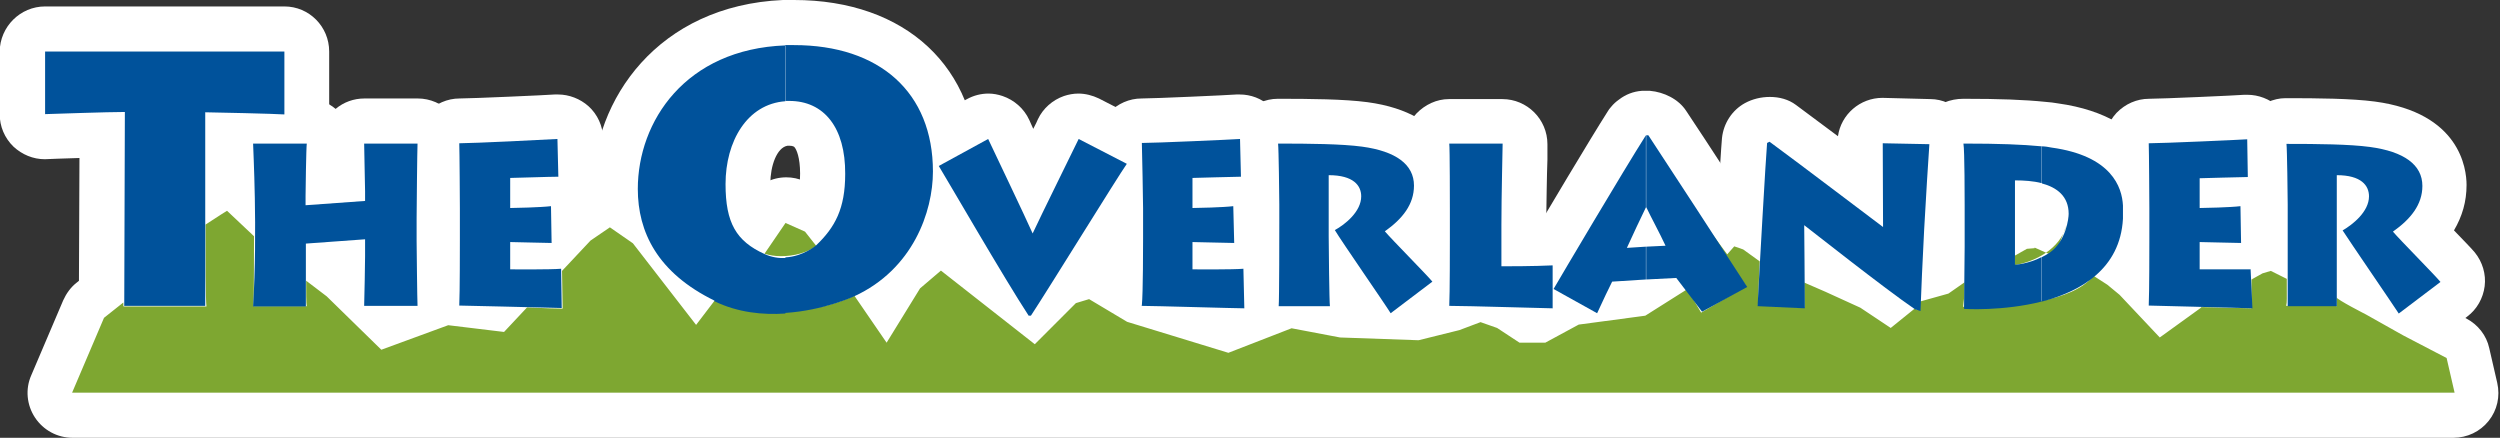
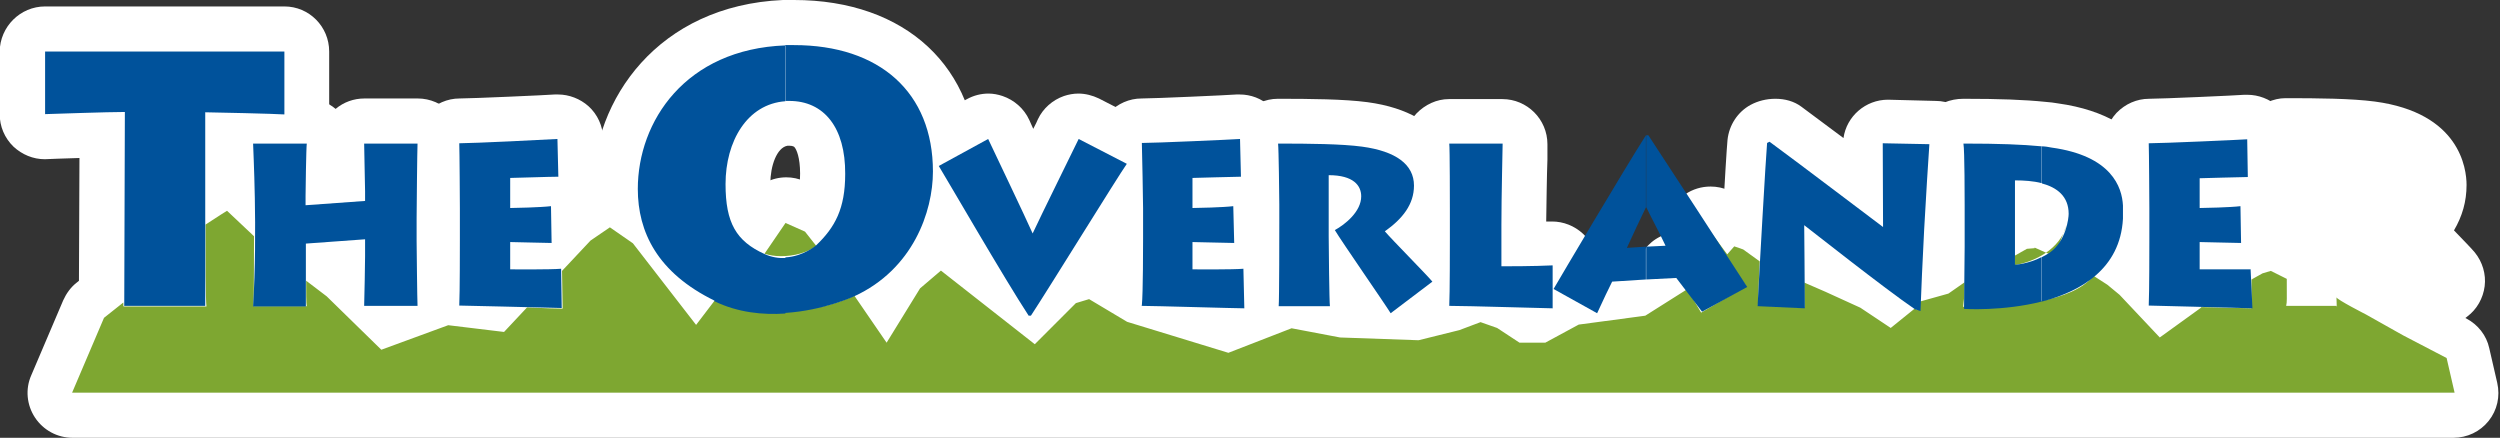
<svg xmlns="http://www.w3.org/2000/svg" id="Layer_2" data-name="Layer 2" viewBox="0 0 81.49 14.27">
  <rect x="0" y="0" width="81.49" height="14.27" fill="#333333" stroke="none" />
  <defs>
    <style>
      .cls-1 {
        fill: #00529b;
      }

      .cls-1, .cls-2 {
        fill-rule: evenodd;
      }

      .cls-3 {
        fill: #fff;
      }

      .cls-2 {
        fill: #7ea731;
      }
    </style>
  </defs>
  <g id="Layer_1-2" data-name="Layer 1">
-     <path class="cls-3" d="M65.68,10.12c-.35,0-.68-.12-.95-.35-.33-.28-.52-.69-.52-1.12v-.31c0-.52.28-1.01.73-1.27l.39-.22c.19-.11.39-.17.6-.19h.14c.26-.48.76-.76,1.28-.76.15,0,.3.02.45.07.74.24,1.16,1.02.96,1.78-.04.16-.1.32-.17.47l-.27.69c-.14.38-.43.68-.81.83-.18.07-.37.11-.56.11-.05,0-.1,0-.14,0-.29.12-.6.21-.91.26-.08.01-.16.02-.23.02" />
    <path class="cls-3" d="M2.36,14.27c-.49,0-.95-.25-1.22-.66-.27-.41-.32-.93-.12-1.38l1.04-2.44c.1-.22.24-.42.43-.57l.63-.5c.27-.21.59-.32.92-.32.19,0,.38.04.56.11h.64c0-.33,0-.72,0-1.2s.25-.96.67-1.23c.37-.24.72-.46.72-.46.24-.15.51-.23.78-.23.36,0,.73.14,1.01.4l.88.83c.29.28.46.66.46,1.06h0c.08,0,.15,0,.23,0,.31,0,.63.1.89.3l.67.51s.1.08.14.12l1.12,1.09,1.3-.48c.16-.06.34-.09.51-.09.06,0,.12,0,.18.01l1.08.13.24-.26c.21-.22.47-.36.76-.43.05-.28.18-.54.38-.76l.93-.99c.08-.08.16-.15.25-.21l.63-.43c.25-.17.54-.25.82-.25s.59.09.84.26l.75.52c.12.09.23.19.32.31l1.06,1.37c.14-.05.3-.07.45-.07.17,0,.35.03.52.1.46.18.97.27,1.5.27.74,0,1.39-.12,1.92-.37.2-.09.41-.14.61-.14.35,0,.69.12.96.35.07-.09.14-.17.23-.25l.68-.58c.27-.23.61-.35.95-.35.32,0,.64.1.9.31l2.04,1.6.43-.43c.17-.17.37-.29.6-.36l.43-.14c.14-.05.29-.07.44-.07.26,0,.52.07.75.21l1.09.65,2.64.81,1.58-.62c.17-.07.35-.1.53-.1.09,0,.18,0,.27.03l1.47.28,2.24.08,1.05-.26.61-.23c.17-.06.34-.09.51-.09s.33.03.49.08l.54.19c.11.04.21.09.3.15l.38.24h.03l.76-.41c.16-.08.33-.14.5-.16l1.85-.25.23-.15c.09-.43.37-.81.78-1.01.06-.03.12-.06.18-.08-.03-.5.19-.99.62-1.29.26-.18.55-.26.84-.26.41,0,.81.17,1.09.5.05.01.1.03.15.05l.29.1c.13.05.25.11.36.19l.54.39c.16.12.29.26.39.43.06,0,.12-.01.18-.01.2,0,.39.04.58.12l.69.3,1.17.53c.07.03.15.07.21.12l.06.04c.18-.21.41-.37.68-.44l.68-.19.31-.22c.25-.18.55-.27.85-.27.23,0,.46.06.68.17.26.13.47.34.6.59,1.44-.11,1.75-.39,1.78-.42.29-.36.71-.54,1.14-.54.27,0,.54.07.78.23l.46.29c.05.03.1.07.15.11l.4.32s.1.08.14.13l.43.45.26-.19c.26-.2.6-.32.92-.32.01,0,.22,0,.25,0,.14-.32.39-.59.71-.75l.31-.17c.09-.05.18-.09.27-.11l.27-.08c.14-.04.29-.07.44-.07.23,0,.45.05.66.16l.52.26c.23.12.42.29.56.5.11-.03.22-.05.34-.05.02,0,.04,0,.06,0,.37,0,.71.14.97.37.23.14.66.36.66.36l1.26.71,1.38.71c.38.2.66.55.75.97l.26,1.13c.1.44,0,.89-.28,1.24-.28.35-.7.55-1.15.55H2.36Z" />
    <path class="cls-3" d="M25.45,9.81c-.33,0-.63-.04-.94-.14-.45-.13-.81-.47-.96-.92-.16-.44-.09-.93.18-1.32l.69-1.01c.28-.41.74-.64,1.21-.64.2,0,.4.04.6.13l.63.28c.22.1.41.25.56.44l.36.47c.25.32.35.72.29,1.12-.06.4-.28.75-.61.98-.56.39-1.25.6-1.99.6" />
    <path class="cls-3" d="M4.04,11.43c-.39,0-.76-.16-1.04-.43-.27-.27-.43-.65-.43-1.04l.02-4.81c-.47.01-1.11.04-1.13.04-.38,0-.74-.15-1.02-.41-.29-.28-.45-.66-.45-1.06V1.68C0,.87.66.21,1.47.21h7.8c.81,0,1.46.66,1.46,1.47v2.05c0,.41-.17.79-.46,1.07-.27.26-.63.4-1,.4-.03,0-.62-.02-1.11-.03v4.81c0,.39-.15.76-.43,1.04-.27.28-.65.43-1.04.43,0,0-2.65,0-2.65,0" />
    <path class="cls-3" d="M8.26,11.46c-.4,0-.79-.17-1.07-.46-.28-.29-.42-.69-.4-1.09.12-2.09.04-4.27,0-5.12-.02-.4.12-.81.4-1.1.28-.29.66-.48,1.06-.48h1.75c.35,0,.68.12.94.34.26-.22.59-.34.94-.34h1.74c.4,0,.79.17,1.07.46.28.29.42.69.4,1.1-.01.23-.03,2.18-.03,2.35v.74c0,.12.02,1.79.03,2.02.02.4-.13.8-.4,1.09-.28.29-.66.46-1.06.46h-1.74c-.34,0-.67-.12-.94-.34-.27.23-.61.36-.96.36h-1.72Z" />
    <path class="cls-3" d="M17.73,11.51c-1.01-.03-2.56-.07-2.75-.07-.4,0-.79-.17-1.06-.46-.28-.29-.42-.68-.4-1.08.02-.38.02-1.91.02-2.08v-1.01c0-.11,0-1.78-.02-2.05-.02-.4.13-.8.4-1.09.28-.29.66-.46,1.06-.46.38,0,2.86-.11,3.1-.13.04,0,.07,0,.11,0,.36,0,.72.14.99.38.3.27.47.65.48,1.05l.03,1.23c0,.3-.08.6-.25.85,0,.03.03,1.27.03,1.27.19.25.3.56.31.87l.02,1.29c0,.4-.15.79-.43,1.07-.28.27-.65.43-1.03.43-.01,0-.58-.02-.58-.02" />
    <path class="cls-3" d="M25.22,11.67c-.93,0-1.8-.19-2.57-.56-2.75-1.34-3.33-3.44-3.33-4.96C19.33,3.23,21.46.18,25.52,0c.11,0,.24,0,.36,0,3.64,0,6,2.19,6,5.59,0,1.77-.9,4.24-3.43,5.4-.12.06-1.27.58-2.76.67-.15,0-.31.02-.48.02M25.67,4.75c-.35.06-.56.66-.56,1.23,0,.75.09.8.41.94.04,0,.1-.03.14-.05.28-.28.42-.53.42-1.21,0-.53-.12-.8-.19-.87,0,0-.04-.04-.16-.04h-.06Z" />
    <path class="cls-3" d="M33.53,11.75c-.49,0-.95-.25-1.22-.66-.57-.87-1.67-2.74-2.39-3.97-.28-.47-.49-.83-.56-.94-.21-.34-.28-.76-.17-1.15.1-.39.36-.72.72-.92l1.61-.88c.22-.12.46-.18.7-.18.16,0,.31.03.46.08.38.13.7.41.87.78.02.05.07.15.13.29.08-.15.13-.26.15-.31.17-.36.48-.63.85-.76.15-.05.31-.08.47-.08.23,0,.46.06.67.16l1.58.81c.38.19.65.54.75.95.1.41.02.84-.22,1.19-.14.19-.73,1.15-1.37,2.17-.7,1.12-1.45,2.31-1.74,2.75-.27.41-.73.66-1.22.66h-.07Z" />
    <path class="cls-3" d="M39.12,11.48c-.8-.02-1.7-.05-1.91-.05-.41,0-.81-.17-1.08-.48-.28-.3-.41-.71-.38-1.12.01-.16.03-.91.03-2.03v-1c0-.13-.02-1.82-.03-2.05-.02-.4.13-.79.4-1.08.28-.29.66-.46,1.06-.46s2.86-.11,3.09-.13c.04,0,.07,0,.11,0,.36,0,.71.13.98.38.3.27.47.65.48,1.05l.03,1.23c0,.31-.08.6-.25.85,0,.03,0,.07,0,.1l.03,1.18c.19.24.29.54.3.85l.03,1.29c.01.39-.14.78-.42,1.06-.27.28-.65.44-1.05.44-.12,0-.75-.02-1.44-.04" />
    <path class="cls-3" d="M45.32,11.67c-.09,0-.18,0-.27-.02-.33-.06-.63-.24-.85-.49-.25.18-.55.28-.86.28h-1.67c-.43,0-.84-.19-1.12-.52-.26-.31-.38-.71-.34-1.1,0-.09.02-.53.02-2.47v-.68c0-.2-.02-1.59-.04-1.85-.03-.41.11-.82.39-1.12.28-.3.66-.48,1.07-.48,1.07,0,2.16.01,2.92.11,2.75.37,2.96,2.18,2.96,2.72s-.14,1.02-.41,1.48c.31.32.59.61.68.72.25.31.37.71.32,1.1-.05.4-.25.76-.57,1l-1.36,1.03c-.26.19-.57.29-.88.29" />
    <path class="cls-3" d="M49.66,11.5c-.85-.02-2.04-.06-2.42-.06-.4,0-.79-.17-1.07-.46s-.42-.69-.4-1.09c.02-.37.02-1.91.02-2.08v-.99c0-.1,0-1.75-.02-2.02-.02-.4.12-.81.4-1.1.28-.29.66-.47,1.06-.47h1.74c.81,0,1.47.66,1.47,1.47v.5c-.02.53-.03,1.38-.04,2.02.04,0,.16,0,.19,0,.37,0,.73.14,1.01.4.29.27.46.65.46,1.05v1.4c.02.39-.14.77-.41,1.04-.28.28-.65.43-1.04.43-.07,0-.46,0-.95-.02" />
-     <path class="cls-3" d="M52.06,11.68c-.25,0-.49-.06-.72-.19l-1.42-.79c-.35-.19-.6-.52-.7-.9-.1-.38-.05-.79.15-1.13l.06-.1c1.04-1.75,2.39-4.02,2.97-4.93.03-.05.07-.11.11-.15.08-.1.17-.18.27-.25.21-.16.46-.26.74-.28.04,0,.09,0,.14,0,.04,0,.08,0,.12,0,.46.04.93.27,1.18.65.5.74,2.52,3.85,3.23,4.96.22.34.29.76.19,1.15-.1.39-.36.73-.71.93l-1.48.81c-.22.12-.46.18-.71.18-.45,0-.88-.2-1.17-.58l-.37-.48-.44.02c-.04.08-.08.16-.11.23-.17.37-.49.65-.88.78-.15.05-.3.07-.45.07" />
-     <path class="cls-3" d="M62.59,11.6c-.15,0-.31-.02-.46-.07l-.18-.06c-.13-.04-.25-.1-.36-.18-.33-.22-.8-.57-1.33-.97-.06.29-.2.56-.42.77-.27.26-.64.41-1.02.41-.02,0-1.6-.07-1.6-.07-.39-.02-.76-.19-1.02-.48-.26-.29-.4-.67-.38-1.06.04-.88.26-4.88.31-5.39.05-.48.33-.91.75-1.14.24-.13.52-.2.81-.2.31,0,.61.08.85.26.35.26.85.63,1.37,1.02.1-.71.72-1.25,1.45-1.25.01,0,1.56.04,1.56.04.4,0,.78.18,1.05.48.27.3.4.69.37,1.1-.04.52-.1,1.46-.15,2.42l-.02.33c-.05.78-.09,1.74-.11,2.35v.29c-.03.46-.26.88-.64,1.14-.25.17-.54.26-.83.26" />
+     <path class="cls-3" d="M62.59,11.6c-.15,0-.31-.02-.46-.07c-.13-.04-.25-.1-.36-.18-.33-.22-.8-.57-1.33-.97-.06.29-.2.56-.42.77-.27.26-.64.41-1.02.41-.02,0-1.6-.07-1.6-.07-.39-.02-.76-.19-1.02-.48-.26-.29-.4-.67-.38-1.06.04-.88.26-4.88.31-5.39.05-.48.33-.91.75-1.14.24-.13.52-.2.81-.2.31,0,.61.08.85.26.35.26.85.63,1.37,1.02.1-.71.72-1.25,1.45-1.25.01,0,1.56.04,1.56.04.4,0,.78.18,1.05.48.27.3.4.69.37,1.1-.04.52-.1,1.46-.15,2.42l-.02.33c-.05.78-.09,1.74-.11,2.35v.29c-.03.46-.26.88-.64,1.14-.25.17-.54.26-.83.26" />
    <path class="cls-3" d="M64.42,11.54c-.31,0-.5-.01-.5-.01-.77-.05-1.37-.7-1.37-1.47l.02-2.44v-.91c0-1.02-.01-1.69-.02-1.84-.08-.43.05-.83.32-1.16.28-.33.7-.49,1.13-.49,1.18,0,1.98.03,2.67.1.15.01.29.03.41.05,3.19.44,3.54,2.62,3.57,3.27v.49c-.12,2.1-1.44,3.53-3.74,4.12,0,0,0,0-.01,0-.95.24-1.88.29-2.48.29" />
    <path class="cls-3" d="M72.44,11.5c-.97-.03-2.22-.06-2.39-.06-.4,0-.79-.17-1.06-.46-.28-.29-.42-.69-.4-1.09.02-.37.02-1.91.02-2.07v-1c0-.11,0-1.79-.02-2.05-.02-.4.13-.8.4-1.09.28-.29.66-.46,1.06-.46s2.87-.11,3.1-.13c.04,0,.07,0,.11,0,.36,0,.72.14.99.38.3.27.47.65.48,1.06l.02,1.23c0,.3-.08.59-.24.84,0,.04,0,.07,0,.11l.02,1.17c.18.23.3.52.31.84l.06,1.27c.02.41-.13.8-.42,1.09-.28.28-.65.44-1.05.44-.01,0-.99-.03-.99-.03" />
    <path class="cls-3" d="M78.17,11.67c-.09,0-.18,0-.27-.02-.34-.06-.64-.24-.86-.51-.25.19-.56.29-.87.29h-1.62c-.81,0-1.47-.66-1.47-1.47v-3.31c0-.2-.02-1.62-.04-1.86-.02-.4.12-.81.39-1.11.28-.29.66-.48,1.07-.48,1.06,0,2.15.01,2.91.11,2.77.37,2.99,2.18,2.99,2.72s-.14,1.02-.41,1.48c.31.32.59.61.68.72.25.31.37.71.32,1.1-.05.39-.25.75-.57.99l-1.36,1.03c-.26.19-.57.3-.88.3" />
    <path class="cls-2" d="M66.32,8.09l-.25.02-.39.22v.31c.64-.11,1.47-.51,1.68-1.3l-.39,1.02-.65-.29Z" />
    <path class="cls-2" d="M4.02,9.97s0-.06,0-.11l-.63.5-1.04,2.44h77.66l-.26-1.13-1.42-.74-1.21-.68s-.96-.49-.96-.56c.01.54.02.22.02.28h-1.66c.03-.15.02-.17.02-.88l-.52-.26-.27.08-.36.2c.18,0-.1.01,0,0v.94c-.12,0-.87-.02-1.63-.04l-.03.03-1.33.96-1.31-1.39-.4-.33-.45-.29c-.7.86-2.55,1.01-4.25,1.01.02-.26.04-.17.05-.8l-.53.37-.93.26c0,.09,0,.18-.01.24l-.07.04s-.05-.04-.08-.05h-.01s-.78.63-.78.63l-.99-.66-1.14-.52-.69-.3c.01.59.01.68.01.81l-1.52-.06c.02-.3,0-.17.06-1.44l-.54-.39-.29-.1-.23.26-.54-.73c.56.86,1.02,1.59,1.16,1.77l-1.47.86c-.22-.36-.6-1.02-.67-1.15l.18.41-1.33.84-2.17.29-1.09.59h-.84s-.73-.48-.73-.48l-.54-.19-.69.26-1.33.33-2.56-.09-1.58-.3-2.06.8-3.3-1.01-1.24-.74-.43.13-1.34,1.34-3.06-2.4-.68.58-1.09,1.77-1.05-1.53c-.67.31-1.52.51-2.53.51-.78,0-1.45-.14-2.02-.36-.26.34-.61.8-.61.8l-2.06-2.66-.75-.52-.63.43-.93.99.02,1.23c-.11,0-.59-.01-1.16-.04l-.75.8-1.82-.22-2.18.8-1.78-1.74-.67-.51c0,.38,0,.74.02.83h-1.74c.02-.32.02-2.07.02-2.26v-.02l-.88-.83s-.34.21-.7.45c0,1.14,0,2.46.03,2.67h-2.7Z" />
    <path class="cls-2" d="M25.61,7.26l-.69,1.01c.17.05.33.08.53.08.44,0,.84-.11,1.16-.33-.21-.27-.37-.47-.37-.47l-.63-.28Z" />
    <path class="cls-1" d="M4.04,9.97h2.65s0-6.31,0-6.31c.19,0,2.35.05,2.58.07V1.68H1.47v2.04c.37-.01,2.03-.07,2.6-.07l-.02,6.31Z" />
    <path class="cls-1" d="M9.97,9.99v-2.05s1.93-.14,1.93-.14v.56c0,.15-.02,1.36-.03,1.61h1.74c-.01-.15-.03-2.01-.03-2.11v-.74c0-.18.02-2.27.03-2.44h-1.74c0,.17.03,1.42.03,1.55v.32l-1.94.14v-.3c0-.14.02-1.58.04-1.71h-1.75c0,.17.15,2.8,0,5.31h1.72Z" />
    <path class="cls-1" d="M18.29,8.76c-.34.03-1.47.02-1.66.02v-.89c.15,0,1.15.03,1.35.03l-.02-1.2c-.33.04-1.19.06-1.33.06v-.98c.13,0,1.29-.04,1.57-.04l-.03-1.23c-.28.02-2.78.14-3.2.14.01.21.02,2.02.02,2.13v1c0,.17,0,1.77-.02,2.16.23,0,2.47.06,3.34.08l-.02-1.29Z" />
    <path class="cls-1" d="M25.6,1.47c.09,0,.18,0,.28,0,2.79,0,4.53,1.54,4.53,4.12,0,1.31-.65,3.19-2.57,4.07,0,0-.99.46-2.24.54v-1.81c.58-.03,1-.39,1-.39.62-.59.95-1.2.95-2.33.01-1.51-.69-2.38-1.82-2.38h-.14v-1.82ZM23.29,9.8c-1.86-.91-2.5-2.24-2.5-3.64,0-2.2,1.55-4.56,4.81-4.68v1.82c-1.25.09-1.95,1.31-1.95,2.7,0,1.27.35,1.86,1.27,2.28.24.11.47.14.68.13v1.81c-.73.05-1.55-.03-2.31-.4" />
    <path class="cls-1" d="M33.61,10.28c.56-.85,2.83-4.53,3.12-4.94l-1.57-.81c-.11.23-1.27,2.58-1.5,3.08-.22-.5-1.3-2.76-1.45-3.08l-1.61.88c.24.39,2.15,3.69,2.93,4.88h.07Z" />
    <path class="cls-1" d="M37.21,9.97c.39,0,3.08.08,3.35.08l-.03-1.29c-.35.03-1.47.02-1.66.02v-.89c.17,0,1.16.03,1.36.03l-.03-1.2c-.32.04-1.18.06-1.33.06v-.98c.14,0,1.31-.04,1.58-.04l-.03-1.23c-.27.02-2.77.13-3.2.13.01.22.04,2.02.04,2.13v1c0,.17,0,1.77-.04,2.16" />
    <path class="cls-1" d="M41.7,7.28c0,.16,0,2.52-.02,2.7h1.67c-.02-.11-.04-2-.04-2.28v-1.99c.81,0,1.06.34,1.06.69,0,.5-.53.92-.86,1.1.2.34,1.65,2.43,1.82,2.71l1.36-1.03c-.19-.23-1.33-1.38-1.55-1.64.58-.41.95-.88.95-1.49,0-.69-.59-1.12-1.69-1.27-.67-.09-1.72-.1-2.74-.1.02.14.04,1.76.04,1.98v.62Z" />
    <path class="cls-1" d="M47.26,7.8c0,.19,0,1.78-.02,2.17.6,0,3.19.08,3.37.08v-1.4c-.61.03-1.48.03-1.67.03v-1.36c0-.93.04-2.47.04-2.64h-1.74c.02.14.02,2.02.02,2.13v.99Z" />
    <path class="cls-1" d="M56.95,9.35c-.71-1.1-2.73-4.2-3.22-4.94h-.07v2.34c.14.3.43.83.63,1.26l-.63.03v1.07l.98-.05.84,1.1,1.48-.81ZM53.65,4.41c-.72,1.13-2.79,4.63-3.01,5.01l1.42.79c.16-.35.43-.92.49-1.03l1.1-.07v-1.07l-.62.04c.19-.42.45-.97.62-1.32v-2.34Z" />
    <path class="cls-1" d="M58.83,10.04c0-.63-.02-2.54-.02-2.7.11.08,2.65,2.09,3.61,2.74l.18.06c.02-.55.07-1.74.12-2.66.06-1.09.13-2.2.17-2.78l-1.52-.03c0,.32.01,2.32.01,2.73-.26-.19-2.65-2.01-3.7-2.78l-.08.04c-.04.45-.26,4.29-.31,5.32l1.53.07Z" />
    <path class="cls-1" d="M66.55,4.77c.11,0,.22.02.32.04,1.96.27,2.3,1.29,2.33,1.89v.43c-.09,1.64-1.38,2.37-2.64,2.7v-1.45c.08-.04.17-.09.26-.15.53-.38.61-1.12.61-1.26,0-.57-.38-.86-.87-.99v-1.2ZM64.02,10.06l.02-2.02v-1.34c0-.16,0-1.81-.04-2.02,1.17,0,1.92.03,2.55.09v1.2c-.27-.07-.57-.09-.87-.09v2.75s.42-.02.87-.25v1.45c-1.27.32-2.52.24-2.52.24" />
    <path class="cls-1" d="M73.37,8.78h-1.67v-.89c.16,0,1.16.03,1.35.03l-.02-1.2c-.32.04-1.18.06-1.33.06v-.97c.14,0,1.31-.04,1.57-.04l-.02-1.23c-.28.02-2.78.13-3.21.13.01.21.02,2.02.02,2.13v1c0,.17,0,1.77-.02,2.16.21,0,2.62.07,3.38.09l-.06-1.28Z" />
-     <path class="cls-1" d="M76.17,9.97c0-.5,0-2.14,0-2.27v-1.99c.8,0,1.05.34,1.05.69,0,.5-.53.92-.86,1.11.21.33,1.65,2.43,1.83,2.71l1.36-1.03c-.19-.23-1.33-1.38-1.55-1.64.58-.41.96-.88.96-1.49,0-.69-.6-1.12-1.71-1.27-.67-.09-1.7-.1-2.72-.1.02.14.04,1.76.04,1.98v3.31h1.62Z" />
  </g>
</svg>